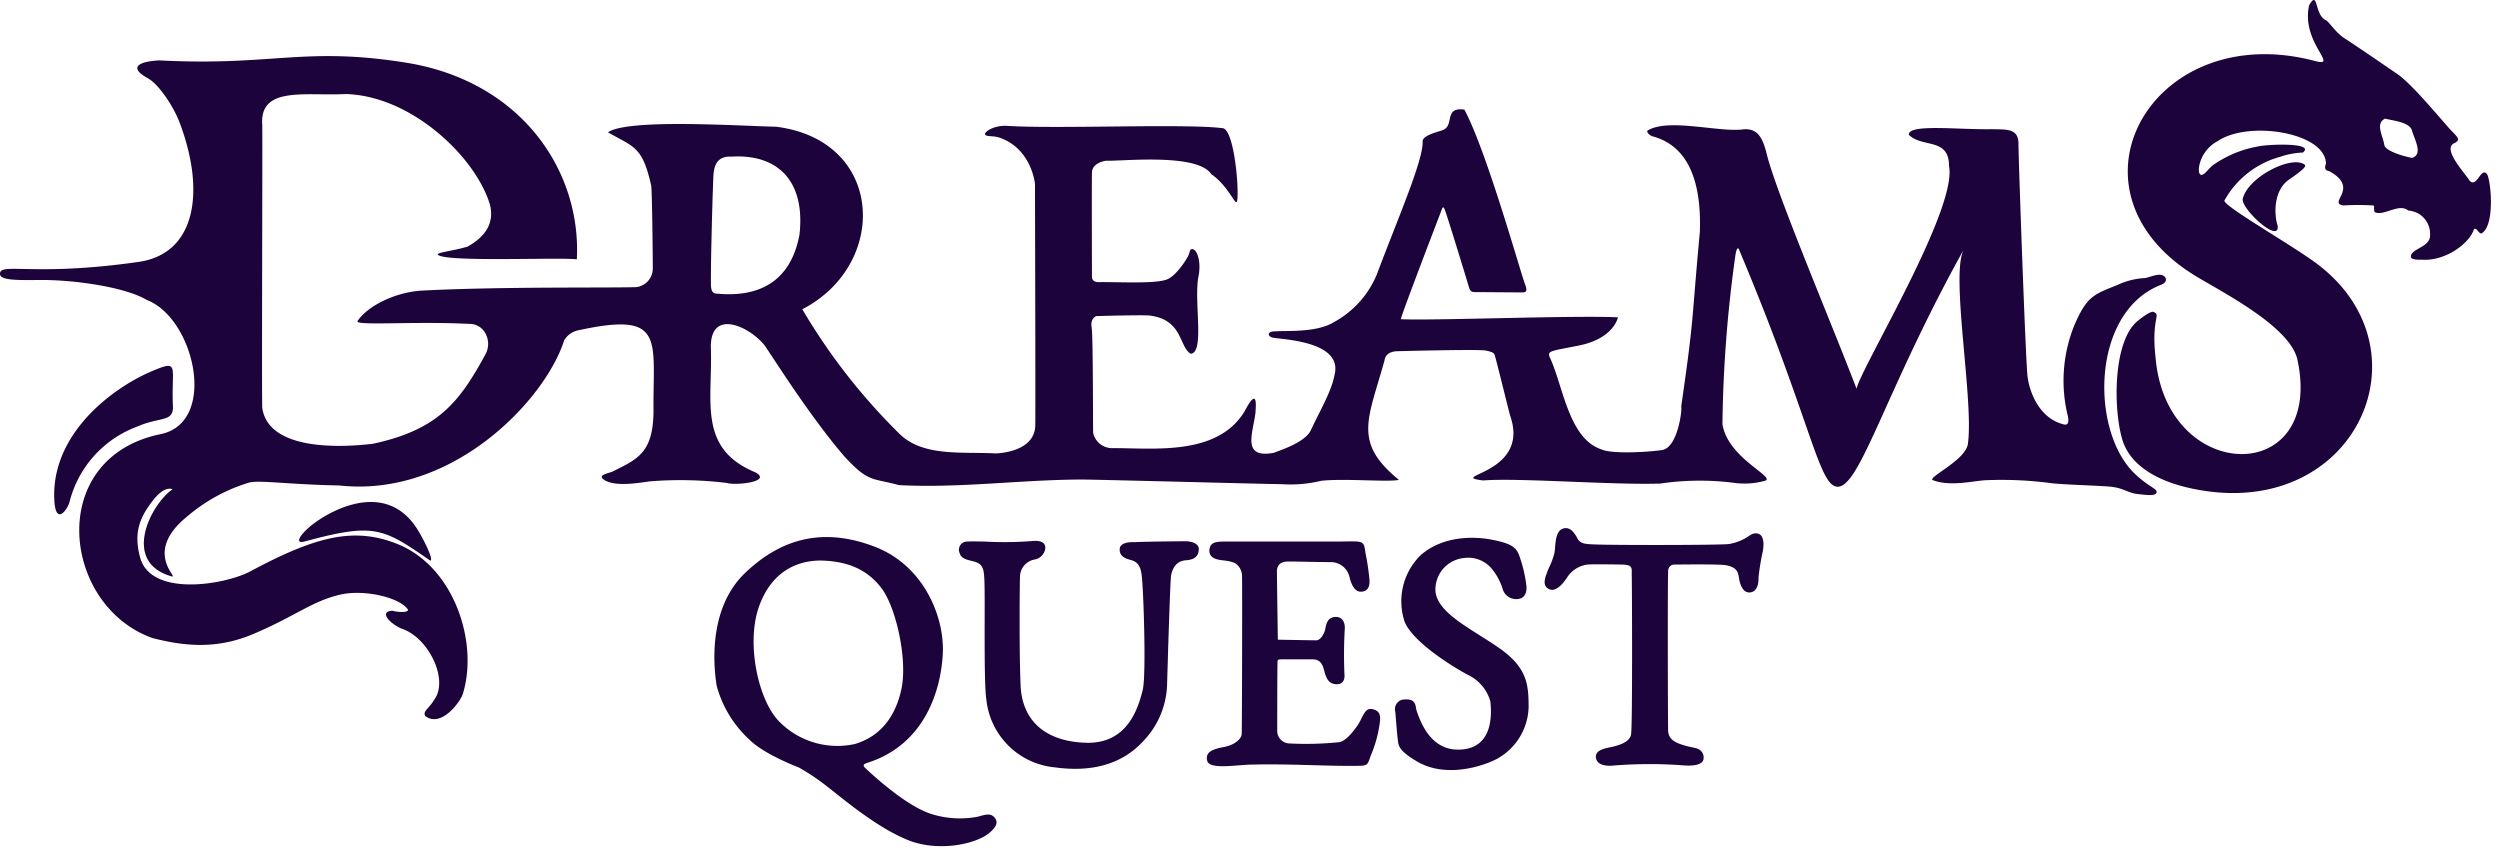
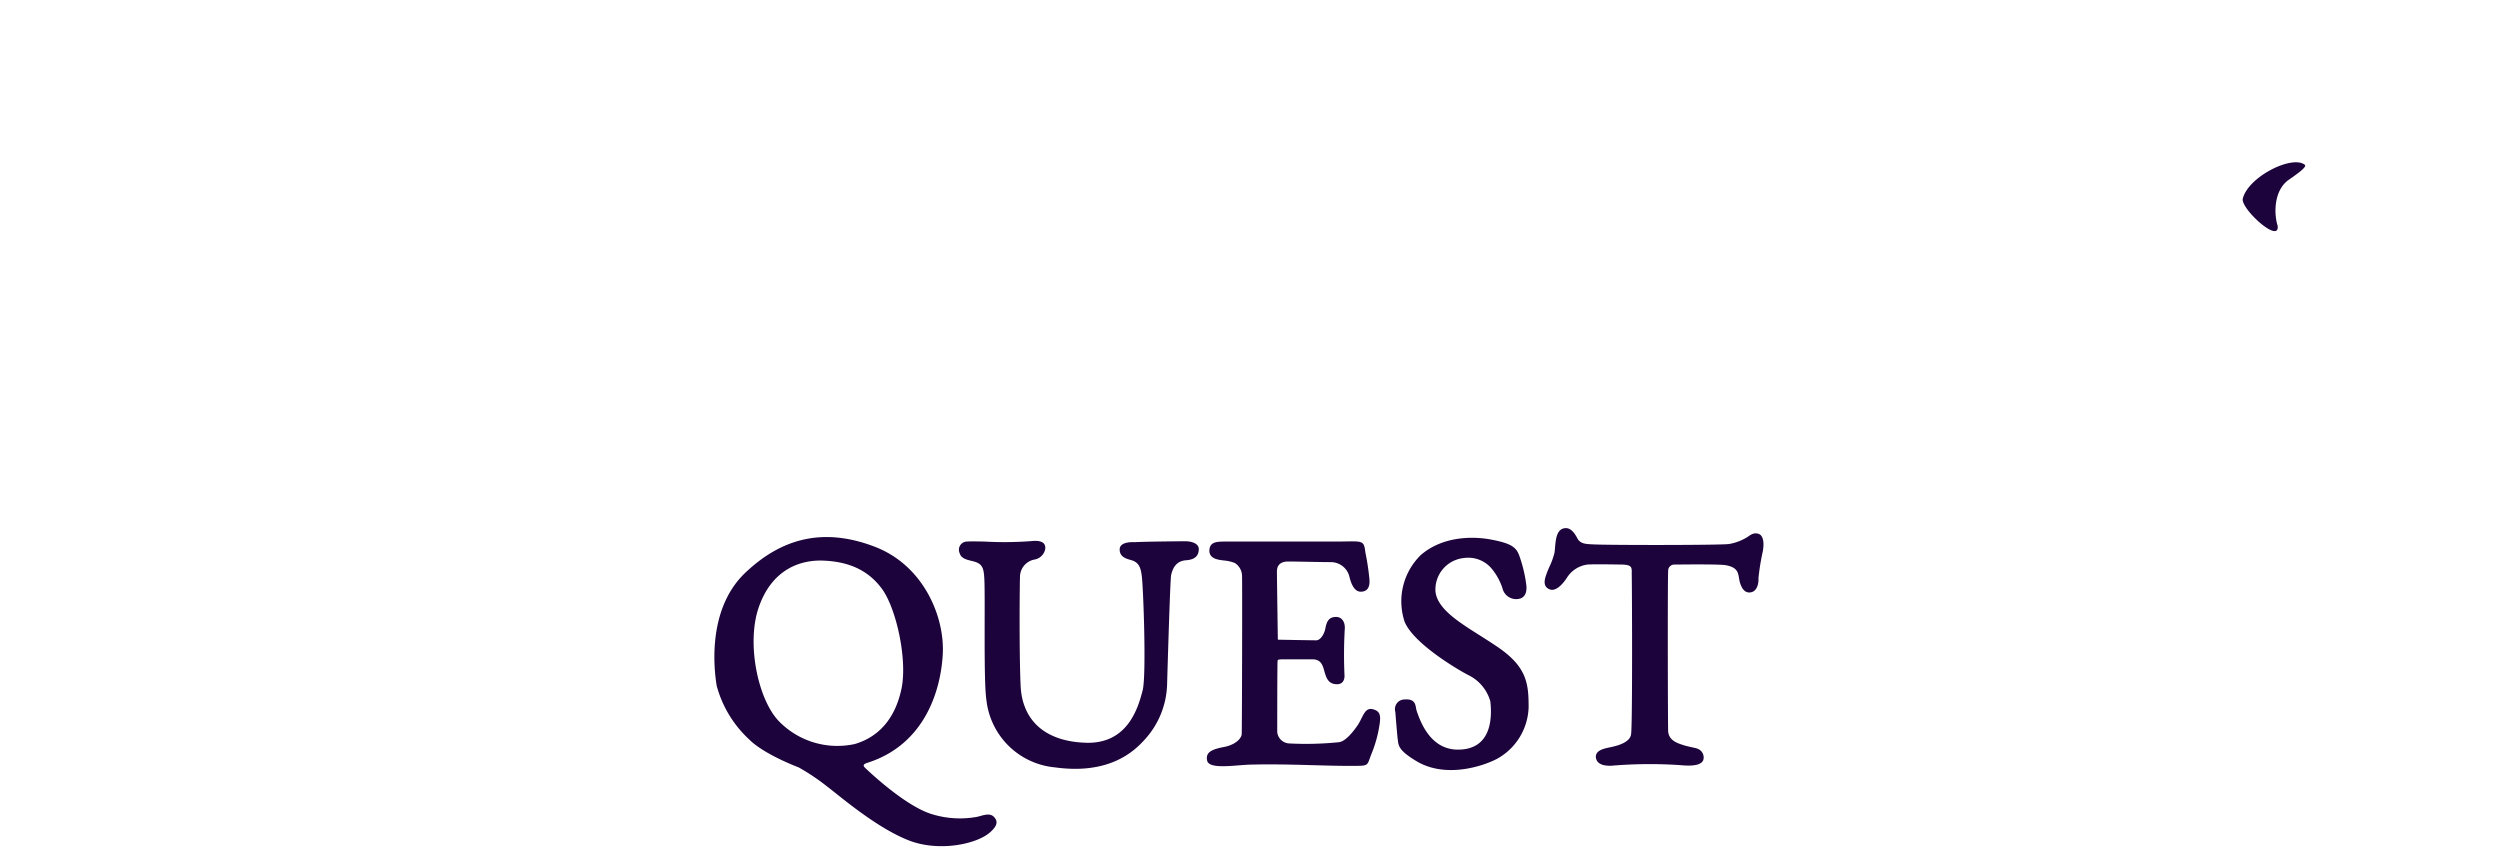
<svg xmlns="http://www.w3.org/2000/svg" width="275" height="94" fill="none">
  <path d="M178.599 62.106s-3.46-.069-4.008 0a3.144 3.144 0 0 0-2.227 1.44c-.514.787-1.233 1.506-1.85 1.3-.617-.208-.754-.72-.445-1.577.377-1.1.514-1.028.891-2.33.206-.685-.068-2.844 1.3-2.844.754 0 1.2 1.062 1.336 1.268.343.445.822.48 1.542.514 1.507.1 14.081.1 15.04-.034a5.508 5.508 0 0 0 1.953-.719c.274-.137.719-.65 1.37-.377.343.137.617.72.411 1.884a25.961 25.961 0 0 0-.48 2.946c.034.582-.137 1.44-.822 1.576-.514.1-.959-.17-1.233-1.13-.206-.789 0-1.577-1.542-1.85-.719-.138-5.618-.07-5.618-.07a.669.669 0 0 0-.657.39.678.678 0 0 0-.062.261c-.068 1.2-.034 17.3 0 17.712.069.651.445 1.062 1.3 1.37 1.028.377 1.679.377 2.056.582a1.013 1.013 0 0 1 .514 1.165c-.206.582-1.131.72-2.535.582a50.055 50.055 0 0 0-7.64.07c-.411 0-1.507 0-1.644-.892-.1-.788.891-.993 1.37-1.1.479-.107 2.364-.41 2.5-1.473.171-1.062.1-17.2.069-17.712.036-.712-.067-.883-.889-.952zm-25.112 16.205a1.073 1.073 0 0 1 .157-.932 1.061 1.061 0 0 1 .837-.438c1.3-.1 1.2.685 1.336 1.2.445 1.336 1.542 4.248 4.454 4.317 4.111.07 3.8-4.077 3.666-5.31a4.61 4.61 0 0 0-2.467-2.912c-1.3-.685-5.961-3.46-6.955-5.824a7.119 7.119 0 0 1 1.781-7.366c2.3-1.987 5.516-2.124 7.811-1.679 2.295.445 2.741.891 3.083 1.953.352 1.022.593 2.079.719 3.152.068.993-.411 1.336-.822 1.4a1.546 1.546 0 0 1-1.816-1.165 6.633 6.633 0 0 0-1.131-2.09 3.36 3.36 0 0 0-3.118-1.233 3.478 3.478 0 0 0-3.118 3.7c.274 2.4 3.94 4.077 6.955 6.167 3.118 2.158 3.289 4.008 3.289 6.543a6.704 6.704 0 0 1-3.494 5.687c-1.644.856-5.755 2.158-8.907.206-1.884-1.13-1.919-1.679-1.987-2.3-.068-.404-.273-3.076-.273-3.076zm-17.644-16.376a4.22 4.22 0 0 0-1.131-.274c-.582-.069-1.747-.137-1.679-1.165.069-.89.788-.925 1.781-.925h12.5c2.638-.034 2.706-.17 2.878 1.2.202.973.35 1.957.445 2.946.069.788-.171 1.37-.959 1.37-.582 0-.994-.617-1.233-1.61a2.1 2.1 0 0 0-2.056-1.644c-1.233 0-3.7-.068-4.762-.068-.788.034-1.165.411-1.165 1.1 0 .69.1 7.5.1 7.5s3.7.07 4.214.07c.514 0 .891-.755.993-1.2.137-.789.343-1.337 1.131-1.37.754-.035 1.062.616 1.028 1.267a49.77 49.77 0 0 0-.034 5.14s.1.993-.822.993c-.856 0-1.13-.548-1.336-1.233-.206-.685-.308-1.507-1.37-1.507h-3.392c-.411.034-.411.034-.445.206-.034 1.062-.034 7.777-.034 7.777a1.387 1.387 0 0 0 1.268 1.268 35.72 35.72 0 0 0 5.55-.137c.685-.1 1.507-1.1 2.021-1.85.582-.856.754-1.987 1.644-1.78.89.205.925.753.754 1.815a13.808 13.808 0 0 1-.891 3.152c-.48 1.233-.24 1.268-1.884 1.268-3.152.034-7.126-.24-11.34-.137-1.679.034-4.625.582-4.831-.445-.171-.822.343-1.2 1.747-1.473 1.4-.24 2.056-.994 2.056-1.473.034-.925.069-16.855.034-17.4a1.711 1.711 0 0 0-.78-1.38zm-27.578-2.364s-1.473-.034-1.884 0a.9.9 0 0 0-.822 1.268c.171.651.925.754 1.439.891.994.24 1.2.651 1.268 1.781.137 1.713-.1 11.34.24 13.5a8.362 8.362 0 0 0 7.537 7.4c5.927.822 8.668-1.713 9.867-3.049a9.37 9.37 0 0 0 2.467-5.96c.1-3.427.343-11.546.445-12.129.206-.959.685-1.576 1.644-1.644.959-.068 1.4-.48 1.4-1.233 0-.617-.788-.856-1.473-.856-.617 0-4.556.034-5.584.1 0 0-1.679-.137-1.644.822 0 .994 1.131 1.062 1.507 1.233.617.274.822.788.925 1.68.171 1.3.514 10.86.1 12.538-.514 2.021-1.679 5.927-6.235 5.79-4.556-.137-7.023-2.5-7.194-6.269-.171-3.769-.1-11.51-.069-11.956a1.95 1.95 0 0 1 1.542-1.919 1.453 1.453 0 0 0 1.233-1.165c.069-.514-.206-.959-1.3-.89a39.595 39.595 0 0 1-5.409.067zm1.268 30.555c-.48-.857-1.3-.445-2.056-.274-1.632.3-3.312.206-4.9-.274-2.981-.856-7.194-4.9-7.4-5.1-.206-.2-.308-.377.17-.548 6.373-1.987 8.155-7.982 8.36-12.025.205-4.043-2.09-9.73-7.537-11.785-4.968-1.884-9.73-1.4-14.252 2.946-4.248 4.111-3.323 10.894-3.083 12.368a12.437 12.437 0 0 0 3.6 5.927c1.644 1.644 5.413 3.05 5.413 3.05a23.489 23.489 0 0 1 3.118 2.09c1.37 1.027 5.413 4.555 9.044 5.96 3.22 1.233 7.229.445 8.8-.822.449-.378 1.031-.96.723-1.513zm-23.947-10.89c-2.227-2.432-3.46-8.428-2.158-12.333 1.4-4.18 4.454-5.276 6.92-5.242 2.844.07 5.07.96 6.646 3.083 1.576 2.124 2.809 7.674 2.193 10.894-.651 3.255-2.4 5.38-5.14 6.2a8.966 8.966 0 0 1-8.461-2.602zm164.956-54.399c.24 2.056-4.077-1.884-3.837-2.98.582-2.4 5.413-4.832 6.817-3.735.274.206-.651.891-1.747 1.644-1.752 1.23-1.61 3.936-1.233 5.071z" fill="#1C033B" />
-   <path d="M273.564 19.145c-.685-.822-1.099 1.61-1.917.72-.548-.892-3.118-3.564-1.61-4.146.548-.308.445-.514-.343-1.3-.719-.719-4.18-5-5.927-6.235-.754-.514-4.18-2.878-5.927-4.008-.959-.65-1.644-1.78-1.987-1.953-1.3-.582-.822-3.426-1.85-1.644-.925 4.111 3.392 6.852.651 6.132-17.952-4.762-28.709 14.32-12.984 23.742 3.22 1.92 10.175 5.516 11.031 9.044 3.083 14.081-14.423 13.841-15.588-.17-.514-4.455.719-4.694-.308-5.037 0 0-.377-.034-1.679 1.028-2.741 2.261-2.672 9.832-1.644 13.121.719 2.3 3.082 4.351 7.673 5.31 18.02 3.8 26.689-15.656 13.191-25.112-3.289-2.3-9.765-6-9.662-6.578a10.013 10.013 0 0 1 6.101-4.8 8.828 8.828 0 0 1 2.534-.48c1.4-1.13-3.94-.925-5.036-.65a12.315 12.315 0 0 0-4.831 2.02c-.651.514-1.061 1.3-1.438 1.028-.377-.308-.069-2.6 1.953-3.666 3.426-2.3 11.854-.925 11.888 2.5-.24.651.034.754.377.822 3.392 1.884-.206 3.46 1.507 3.77a26.43 26.43 0 0 1 3.323 0c.206.033-.035.616.205.753 1.028.411 2.601-1.028 3.632-.206.394.044.778.16 1.131.343a2.618 2.618 0 0 1 1.268 2.535c-.1 1.2-2.227 1.37-2.09 2.261.069.343 1.165.274 1.165.274 2.638.206 5.276-1.816 5.755-3.323.308-.308.445.411.822.445 1.574-.853 1.025-6.026.614-6.54zm-8.225-1.78c-.548-.07-2.775-.652-3.049-1.337-.137-1.062-1.062-2.432.069-2.98.685.205 2.638.342 2.946 1.267.278 1.027 1.271 2.638.034 3.05zM47.317 61.661c-5.207-3.6-6.132-4.18-13.84-2.09-1.645.445.41-2.193 4.042-3.666 3.323-1.3 6.441-.89 8.462 2.432.754 1.234 1.782 3.392 1.336 3.324zm-41.35-6.818c.1 3.083 1.439 1.268 1.679.377a11.963 11.963 0 0 1 7.434-8.29c2.569-1.132 4.043-.446 3.94-2.3-.171-3.975.617-4.934-1.542-4.112a20.115 20.115 0 0 0-3.46 1.713c-4.385 2.712-8.257 7.131-8.051 12.612z" fill="#1C033B" />
-   <path d="M237.764 31.307c.685-.274.582-.856.1-1.028-.514-.206-1.336.206-1.919.308a8.121 8.121 0 0 0-3.015.754c-2.638 1.062-3.392 1.233-4.8 4.556a16.27 16.27 0 0 0-.719 9.661c.1.343.308 1.3-.377 1.131-2.6-.617-3.769-3.357-4.008-5.31-.206-1.679-.994-23.879-.994-25.557 0-1.678-1.2-1.576-2.946-1.61-3.666.07-9.216-.617-9.113.617 1.507 1.473 4.419.274 4.419 3.426.959 4.728-9.627 22.1-10.175 24.5-2.6-6.852-8.839-21.515-9.9-25.9-.548-2.26-1.336-2.672-2.467-2.638-2.6.411-8.393-1.3-10.655.171-.034.308.514.617.617.617 4.145 1.131 5.344 5.413 5.173 10.483-.959 10.312-.582 9.08-2.056 19.254.137.07-.308 4.454-2.09 4.762-1.336.206-5.447.48-6.681-.069-3.631-1.2-4.214-7.023-5.687-10.14-.308-.72.206-.686 3.118-1.269 3.94-.754 4.385-3.118 4.385-3.118-4.625-.24-20.316.377-23.879.206-.034-.274 4.385-11.75 4.522-12.128.137-.377.274-.069.377.274.24.617 2.193 6.99 2.6 8.36.171.547.377.513.994.513.308 0 4.385.034 4.9.034.515 0 .48-.308.274-.89-.377-.823-4.18-14.56-6.681-19.22-2.227-.308-1.131 1.644-2.261 2.193-.171.171-2.4.548-2.33 1.336.069 2.056-2.706 8.393-5.036 14.594a10.557 10.557 0 0 1-4.762 5.276c-1.918 1.165-5.242.891-6.406.994-.994-.034-.891.651-.1.72 1.336.205 7.537.48 6.612 4.076-.343 1.816-1.507 3.734-2.6 6.064-.617 1.336-3.22 2.158-4.077 2.5-3.529.651-2.33-2.056-2.021-4.385.034-.685.308-3.049-1.2-.17-3.015 4.967-10.141 4.007-14.526 4.042a2.128 2.128 0 0 1-2.124-1.679c-.034-.377 0-10.655-.171-11.614-.171-.994.514-1.233.514-1.233s4.625-.137 5.79-.069c3.734.411 3.289 3.426 4.591 4.214 1.61-.137.274-6 .891-8.668.274-1.747-.274-2.809-.685-2.844-.343-.034-.274.343-.514.822-.377.685-1.439 2.227-2.364 2.535-1.37.48-5.31.24-7.468.274-.788 0-.719-.617-.719-.617s-.034-10.278 0-11.443c.034-1.13 1.576-1.3 1.576-1.3 1.473.1 9.969-.89 11.545 1.473 1.987 1.4 2.638 3.563 2.844 2.981.24-1.165-.274-7.57-1.507-8.017-3.974-.548-18.671.1-23.879-.274-1.507-.034-2.467.72-2.33.96.137.273.856.1 1.576.342 3.529 1.2 3.906 5.07 3.906 5.07s.069 24.667.034 26.62c-.069 2.431-2.912 2.98-4.317 3.048-3.7-.206-8.119.411-10.69-2.227a66.412 66.412 0 0 1-10.62-13.635c9.525-4.9 9.08-18.568-2.877-20.076-3.7-.069-16.342-.925-18.5.617 2.878 1.644 3.8 1.542 4.762 5.893.1.856.17 7.88.17 9.147a2.065 2.065 0 0 1-1.815 1.987c-3.357.1-14.766-.069-23.5.377-3.22.171-6.2 1.85-7.16 3.357-.343.548 6.132 0 12.23.308a2 2 0 0 1 1.954 1.3 2.4 2.4 0 0 1-.137 2.09c-2.844 5.207-5.173 8.256-12.368 9.8-3.734.445-11.477.72-12.162-3.94-.07-1.028.034-28.16 0-31.107-.343-4.35 4.762-3.186 9.18-3.426 7.3.206 14.32 6.99 15.863 12.162.582 2.3-.856 3.734-2.467 4.625-1.61.48-3.494.651-3.255.891.788.856 13.84.24 15.28.514.514-9.73-6.1-19.63-18.843-21.652-11.2-1.78-14.63.411-27.065-.24-2.158.1-3.53.72-1.3 1.953 1.165.617 2.775 2.981 3.494 4.831 2.844 7.468 1.919 14.457-4.488 15.382C3.532 30.49-.133 28.775.004 30.18c.069.651 1.816.651 4.522.617 4.043 0 9.387.856 11.614 2.193 5.273 2.018 7.847 13.462 1.544 14.762-12.71 2.6-10.894 18.911-.891 22.44 3.63.925 7.126 1.233 11.134-.48 4.522-1.919 6.475-3.63 9.558-4.317 2.672-.582 6.543.343 7.4 1.68 0 .307-.96.307-1.747.1-1.61.136 0 1.61 1.165 2.02 2.912 1.062 5.07 5.618 3.46 7.777-.582.994-1.268 1.233-.994 1.781 1.713 1.336 3.837-1.473 4.145-2.432 1.747-5.653-.96-13.978-7.194-16.479-4.728-1.884-8.84-.925-16.2 3.015-2.775 1.473-11 2.878-12.128-1.61-.685-2.672-.07-4.317 1.542-6.338.377-.48 1.233-1.37 2.056-1.1-2.432 1.68-5.653 8.051-.1 9.593.856.24-3.186-2.6 1.644-6.543a18.85 18.85 0 0 1 6.955-3.8c1.2-.24 4.454.24 9.832.343 12.5 1.37 22.68-9.456 24.735-15.965a2.364 2.364 0 0 1 1.542-1.1c9.73-2.124 8.188.994 8.29 9.044-.1 4.42-1.678 5.1-4.624 6.544-.856.24-1.473.445-.754.891 1.165.72 3.529.343 4.933.137a42.3 42.3 0 0 1 8.5.171c1.028.308 5.036-.137 3.152-1.165-6.372-2.638-4.693-7.81-4.9-13.738-.07-4.214 4.043-2.432 5.824-.343.48.582 4.83 7.64 8.839 12.3 2.706 2.946 3.049 2.364 6.03 3.186 6.749.343 13.224-.582 20.042-.617 1.576 0 19.63.48 22.1.514a14.313 14.313 0 0 0 4.317-.377c2.706-.274 7.434.171 8.531-.1-5.07-4.145-3.392-6.612-1.576-13.156.137-1.028 1.4-.994 1.4-.994s9.01-.24 9.764-.069c.788.171.856.274.959.514.171.548 1.336 5.276 1.679 6.612 2.33 6.51-7.16 6.646-2.946 7.16 3.837-.308 14.218.514 19.459.343a29.827 29.827 0 0 1 7.982-.1 8.364 8.364 0 0 0 3.392-.17c1.781-.309-3.906-2.365-4.522-6.27.075-6.248.556-12.485 1.439-18.67.171-.926.343-.652.377-.549 8.017 19.014 8.77 26.174 10.894 26.105 2.467-.069 5.276-10.689 13.841-26.105-1.507 2.741 1.131 16.65.445 21.412-.274 1.816-4.556 3.7-3.837 3.974 1.953.754 4.556.034 5.893 0a41.463 41.463 0 0 1 7.229.343c1.713.171 4.968.24 6.475.377 1.4.171 1.816.651 2.809.788.891.1 2.193.308 2.193-.206.034-.377-.822-.548-2.261-1.884-5.047-4.555-5.047-17.95 2.798-20.93zm-149.815-5.55c-.925 5.173-4.42 6.99-9.08 6.543-.17 0-.581 0-.65-.719-.1-1.062.206-11.956.274-12.5.068-.544.206-1.953 1.953-1.85 4.967-.313 8.154 2.53 7.503 8.526z" fill="#1C033B" />
</svg>